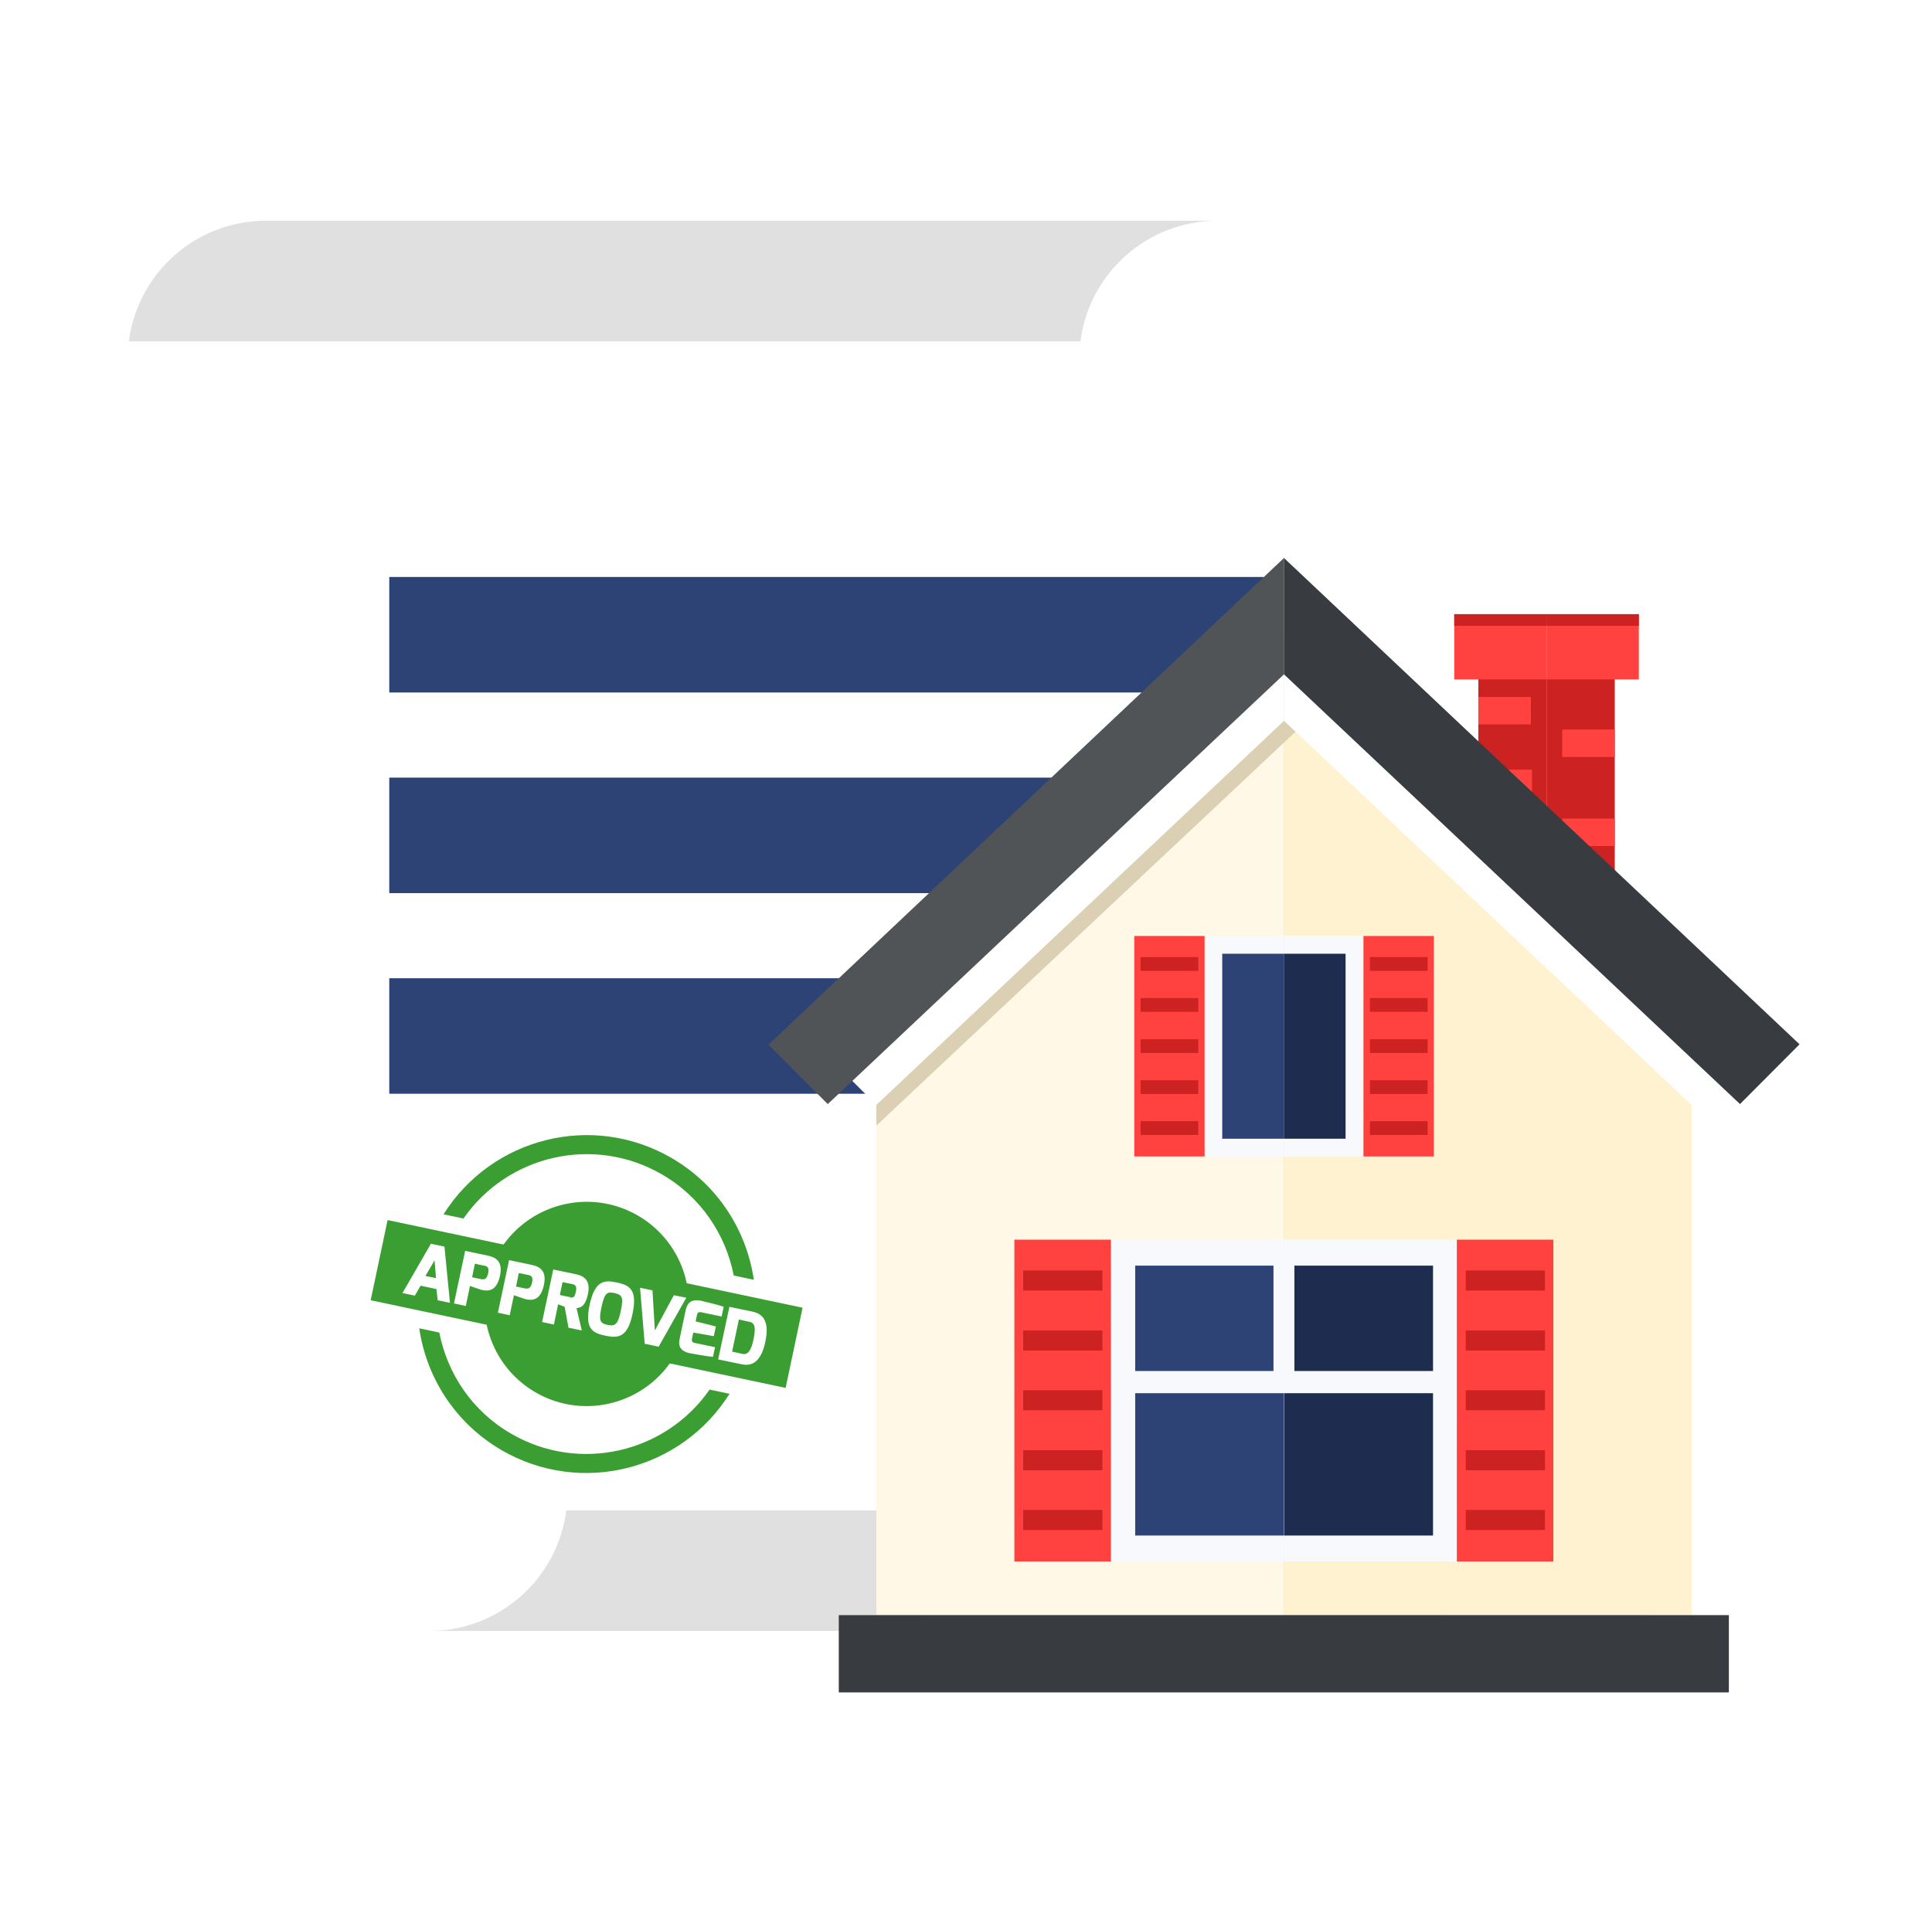
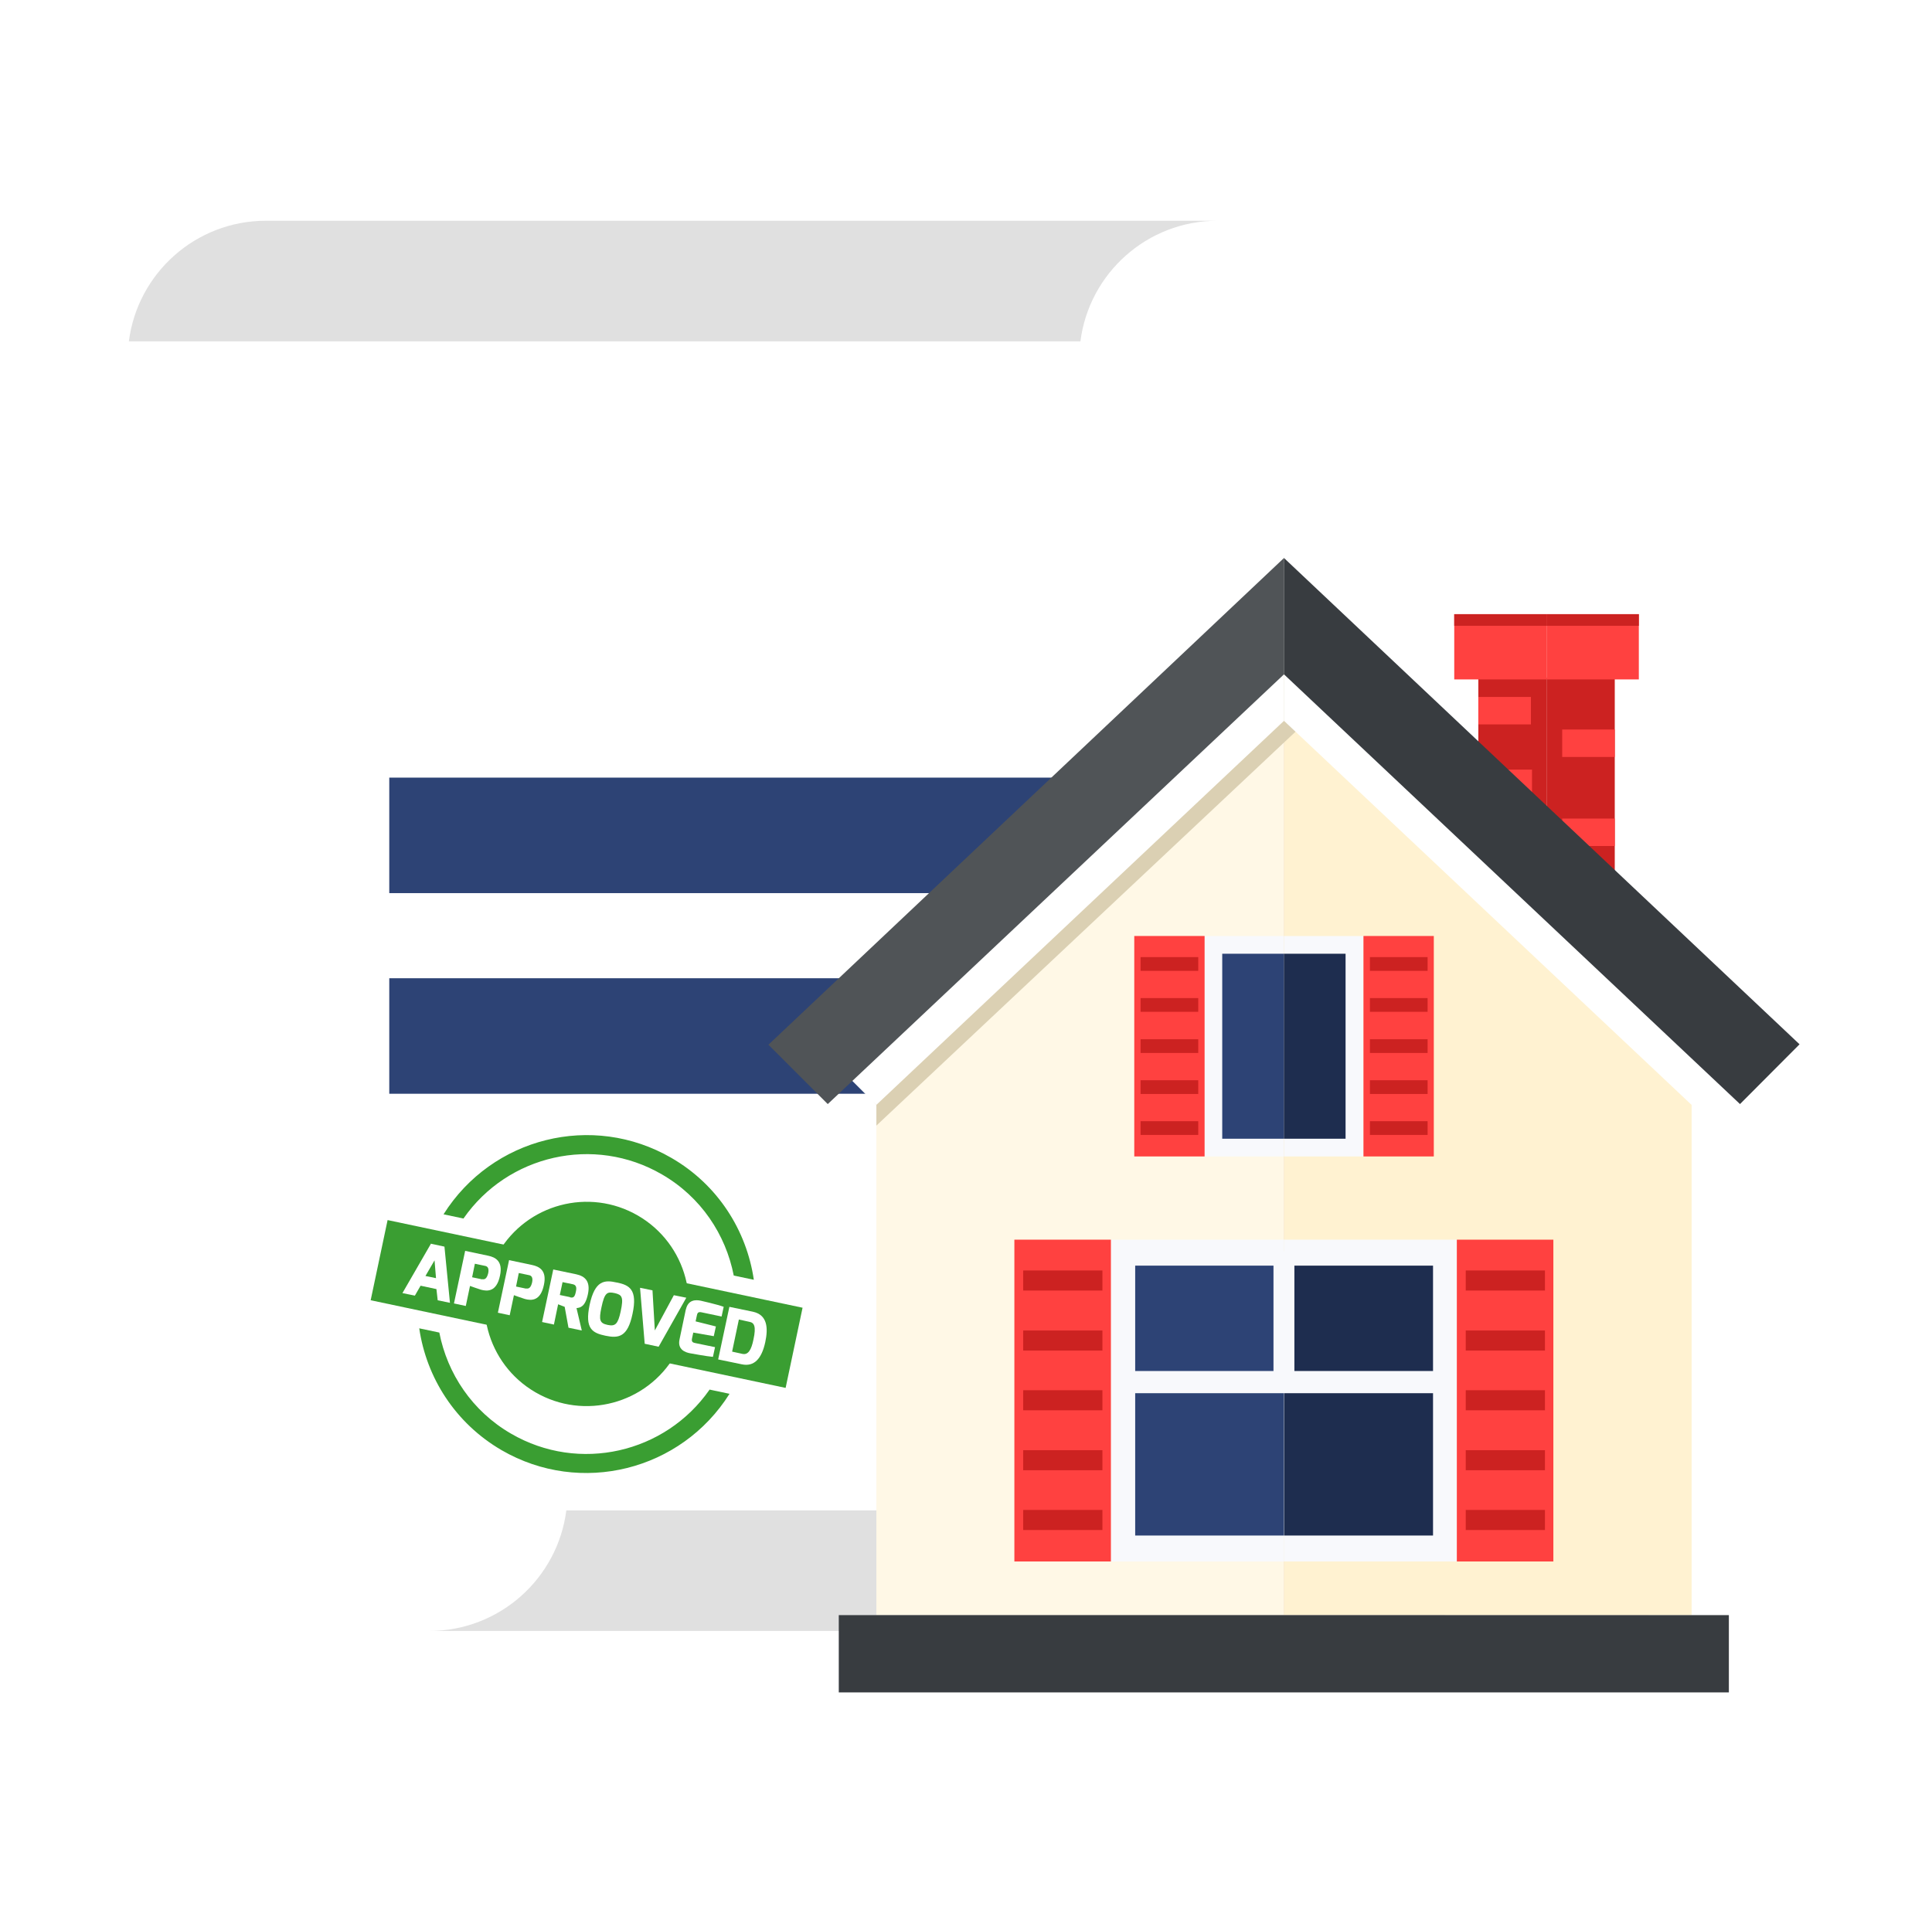
<svg xmlns="http://www.w3.org/2000/svg" width="105" height="104" viewBox="0 0 105 104" fill="none">
  <g filter="url(#filter0_d_10773_10343)">
    <path d="M23.636 12C19.481 12 16.117 15.364 16.117 19.519V81.141C16.117 85.296 19.481 88.659 23.636 88.659H44.907V12H23.636Z" fill="white" />
    <path d="M66.181 12H44.91V88.659H66.181C70.337 88.659 73.701 85.296 73.701 81.141V19.519C73.701 15.364 70.337 12 66.181 12Z" fill="white" />
    <path d="M16.187 82.106C16.658 85.802 19.815 88.66 23.637 88.66H66.18C70.003 88.66 73.16 85.802 73.63 82.106H16.176H16.187Z" fill="white" />
    <path d="M50.534 12H14.454C10.631 12 7.475 14.858 7.004 18.555H58.719C59.189 14.858 62.346 12 66.169 12H50.534Z" fill="#E0E0E0" />
    <path d="M38.963 88.66H75.043C78.865 88.66 82.022 85.802 82.493 82.106H30.778C30.308 85.802 27.151 88.66 23.328 88.66H38.963Z" fill="#E0E0E0" />
    <path d="M34.669 66.079C32.017 64.541 28.619 65.448 27.081 68.1C25.543 70.751 26.45 74.149 29.102 75.688C31.753 77.226 35.151 76.319 36.69 73.667C38.228 71.015 37.321 67.618 34.669 66.079Z" fill="#3A9E32" />
    <path d="M25.196 66.229C27.595 62.786 32.279 61.695 35.975 63.842C38.099 65.07 39.442 67.113 39.878 69.34L40.969 69.57C40.578 66.895 39.017 64.404 36.492 62.946C32.199 60.455 26.734 61.833 24.105 66.011L25.196 66.241V66.229Z" fill="#3A9E32" />
    <path d="M38.558 75.549C36.159 78.993 31.475 80.084 27.779 77.937C25.655 76.709 24.312 74.666 23.876 72.439L22.785 72.209C23.175 74.884 24.737 77.363 27.262 78.833C31.555 81.324 37.02 79.946 39.648 75.768L38.558 75.538V75.549Z" fill="#3A9E32" />
    <path d="M21.065 66.324L20.145 70.682L42.697 75.447L43.618 71.089L21.065 66.324Z" fill="#3A9E32" />
    <path d="M23.409 67.607L24.155 67.768L24.454 70.822L23.788 70.684L23.719 70.076L22.858 69.892L22.548 70.431L21.871 70.294L23.409 67.63V67.607ZM23.696 69.479L23.616 68.514L23.122 69.364L23.685 69.479H23.696Z" fill="white" />
    <path d="M25.28 67.998L26.532 68.262C26.91 68.342 27.347 68.549 27.174 69.341C26.991 70.237 26.486 70.202 26.141 70.11C25.992 70.064 25.567 69.915 25.544 69.904L25.315 70.994L24.672 70.856L25.28 67.998ZM26.199 69.536C26.359 69.571 26.463 69.49 26.532 69.215C26.589 68.939 26.497 68.836 26.359 68.813L25.808 68.698L25.659 69.433L26.21 69.548L26.199 69.536Z" fill="white" />
    <path d="M27.667 68.502L28.918 68.766C29.297 68.846 29.733 69.053 29.561 69.845C29.377 70.74 28.872 70.706 28.528 70.614C28.379 70.568 27.954 70.419 27.931 70.407L27.701 71.498L27.059 71.36L27.667 68.502ZM28.585 70.04C28.746 70.075 28.849 69.994 28.918 69.719C28.976 69.443 28.884 69.34 28.746 69.317L28.195 69.202L28.046 69.937L28.597 70.052L28.585 70.04Z" fill="white" />
    <path d="M30.058 69.008L31.321 69.272C31.791 69.375 32.101 69.651 31.952 70.351C31.803 71.051 31.527 71.086 31.332 71.109L31.619 72.325L30.896 72.176L30.689 71.04L30.333 70.902L30.104 72.004L29.461 71.866L30.069 69.008H30.058ZM30.976 70.523C31.171 70.569 31.24 70.5 31.298 70.213C31.355 69.961 31.298 69.846 31.125 69.811L30.574 69.697L30.425 70.397L30.976 70.512V70.523Z" fill="white" />
    <path d="M33.525 69.718C34.203 69.856 34.662 70.097 34.375 71.428C34.111 72.691 33.617 72.76 32.906 72.611C32.205 72.462 31.769 72.243 32.044 70.935C32.331 69.592 32.859 69.569 33.514 69.718H33.525ZM33.032 72.025C33.434 72.106 33.583 71.991 33.732 71.291C33.904 70.499 33.801 70.384 33.399 70.292C33.009 70.212 32.859 70.246 32.687 71.073C32.538 71.773 32.596 71.934 33.032 72.025Z" fill="white" />
    <path d="M35.462 70.155L35.589 72.325L36.622 70.408L37.299 70.545L35.795 73.209L35.038 73.048L34.785 70.006L35.462 70.144V70.155Z" fill="white" />
    <path d="M37.276 71.189C37.391 70.649 37.805 70.649 38.08 70.706C38.08 70.706 38.998 70.913 39.331 71.039L39.217 71.567L38.126 71.338C37.919 71.292 37.896 71.407 37.873 71.51L37.805 71.831L38.907 72.107L38.792 72.635L37.678 72.44L37.609 72.761C37.563 72.968 37.69 72.991 37.805 73.014L38.861 73.232L38.746 73.76C38.436 73.737 37.506 73.565 37.506 73.565C37.254 73.519 36.806 73.37 36.932 72.807L37.276 71.166V71.189Z" fill="white" />
    <path d="M39.64 71.041L40.914 71.305C41.717 71.477 41.752 72.2 41.591 72.958C41.396 73.865 40.983 74.313 40.306 74.163L39.031 73.899L39.64 71.041ZM40.363 73.601C40.661 73.658 40.834 73.383 40.948 72.82C41.109 72.086 40.983 71.902 40.73 71.856L40.156 71.73L39.789 73.475L40.363 73.601Z" fill="white" />
    <path d="M68.669 42.272H21.156V48.551H68.669V42.272Z" fill="#2D4375" />
-     <path d="M68.669 31.365H21.156V37.645H68.669V31.365Z" fill="#2D4375" />
    <path d="M68.669 53.178H21.156V59.457H68.669V53.178Z" fill="#2D4375" />
    <path d="M89.595 87.798H49.957V54.175L69.725 37.449L89.595 54.175V87.798Z" fill="#E6D0C5" />
    <path d="M69.715 37.449L47.629 56.815V87.798H69.784V37.495L69.715 37.449Z" fill="#FFF8E6" />
    <path d="M91.936 57.482L69.781 37.496V87.799H91.936V57.482Z" fill="#FFF2D1" />
    <path d="M87.759 36.842V50.56L84.051 44.372V36.842H87.759Z" fill="#CC2221" />
    <path d="M84.052 36.842H80.344V44.372H84.052V36.842Z" fill="#CC2221" />
    <path d="M83.202 37.887H80.344V39.379H83.202V37.887Z" fill="#FF4140" />
    <path d="M87.761 39.656H84.902V41.149H87.761V39.656Z" fill="#FF4140" />
    <path d="M83.261 41.836H80.402V43.328H83.261V41.836Z" fill="#FF4140" />
    <path d="M84.052 33.387H79.035V36.934H84.052V33.387Z" fill="#FF4140" />
    <path d="M89.067 33.387H84.051V36.934H89.067V33.387Z" fill="#FF4140" />
    <path d="M84.052 33.387H79.035V34.018H84.052V33.387Z" fill="#CC2221" />
    <path d="M89.067 33.387H84.051V34.018H89.067V33.387Z" fill="#CC2221" />
    <path d="M87.761 44.498H84.902V45.99H87.761V44.498Z" fill="#FF4140" />
    <path d="M69.769 50.883H65.453V62.867H69.769V50.883Z" fill="#F8F9FC" />
    <path d="M74.097 50.883H69.781V62.867H74.097V50.883Z" fill="#F8F9FC" />
    <path d="M69.778 51.846H66.426V61.902H69.778V51.846Z" fill="#2D4375" />
    <path d="M73.129 51.846H69.777V61.902H73.129V51.846Z" fill="#1E2D4F" />
    <path d="M65.467 50.881H61.645V62.865H65.467V50.881Z" fill="#FF4140" />
    <path d="M77.924 50.881H74.102V62.865H77.924V50.881Z" fill="#FF4140" />
    <path d="M65.122 52.029H61.988V52.776H65.122V52.029Z" fill="#CC2221" />
    <path d="M77.587 52.029H74.453V52.776H77.587V52.029Z" fill="#CC2221" />
    <path d="M65.122 54.256H61.988V55.002H65.122V54.256Z" fill="#CC2221" />
    <path d="M77.587 54.256H74.453V55.002H77.587V54.256Z" fill="#CC2221" />
    <path d="M65.122 56.494H61.988V57.24H65.122V56.494Z" fill="#CC2221" />
    <path d="M77.587 56.494H74.453V57.24H77.587V56.494Z" fill="#CC2221" />
    <path d="M65.122 58.723H61.988V59.469H65.122V58.723Z" fill="#CC2221" />
    <path d="M77.587 58.723H74.453V59.469H77.587V58.723Z" fill="#CC2221" />
    <path d="M65.122 60.949H61.988V61.695H65.122V60.949Z" fill="#CC2221" />
    <path d="M77.587 60.949H74.453V61.695H77.587V60.949Z" fill="#CC2221" />
    <path d="M93.96 87.799H45.586V92H93.96V87.799Z" fill="#383C40" />
    <path d="M70.623 39.574V33.926L45.586 57.573L47.629 60.064V61.189L70.623 39.574Z" fill="#DBD0B3" />
    <path d="M69.783 39.183V33.535L44.746 57.183L47.627 60.064L69.783 39.183Z" fill="white" />
    <path d="M69.781 33.535V39.183L91.936 60.064L94.829 57.16L69.781 33.535Z" fill="white" />
    <path d="M69.783 30.332L41.762 56.792L44.987 60.018L69.783 36.657V30.332Z" fill="#505457" />
    <path d="M69.781 30.332V36.657L94.565 60.018L97.802 56.769L69.781 30.332Z" fill="#383C40" />
    <path d="M69.788 67.389H60.375V84.883H69.788V67.389Z" fill="#F8F9FC" />
    <path d="M79.202 67.389H69.789V84.883H79.202V67.389Z" fill="#F8F9FC" />
    <path d="M77.882 68.801H69.789V83.472H77.882V68.801Z" fill="#1E2D4F" />
    <path d="M69.777 68.801H61.695V83.472H69.777V68.801Z" fill="#2D4375" />
    <path d="M60.375 67.389H55.129V84.883H60.375V67.389Z" fill="#FF4140" />
    <path d="M84.422 67.389H79.176V84.883H84.422V67.389Z" fill="#FF4140" />
    <path d="M59.914 69.064H55.609V70.155H59.914V69.064Z" fill="#CC2221" />
    <path d="M83.965 69.064H79.66V70.155H83.965V69.064Z" fill="#CC2221" />
    <path d="M59.914 72.326H55.609V73.417H59.914V72.326Z" fill="#CC2221" />
    <path d="M83.965 72.326H79.66V73.417H83.965V72.326Z" fill="#CC2221" />
    <path d="M59.914 75.574H55.609V76.665H59.914V75.574Z" fill="#CC2221" />
    <path d="M83.965 75.574H79.66V76.665H83.965V75.574Z" fill="#CC2221" />
    <path d="M59.914 78.834H55.609V79.924H59.914V78.834Z" fill="#CC2221" />
    <path d="M83.965 78.834H79.66V79.924H83.965V78.834Z" fill="#CC2221" />
    <path d="M59.914 82.082H55.609V83.173H59.914V82.082Z" fill="#CC2221" />
    <path d="M83.965 82.082H79.66V83.173H83.965V82.082Z" fill="#CC2221" />
    <path d="M78.478 74.529H61.098V75.735H78.478V74.529Z" fill="#F8F9FC" />
    <path d="M70.347 68.031H69.211V75.585H70.347V68.031Z" fill="#F8F9FC" />
  </g>
  <defs>
    <filter id="filter0_d_10773_10343" x="-5.332" y="-6" width="116" height="116" filterUnits="userSpaceOnUse" color-interpolation-filters="sRGB">
      <feFlood flood-opacity="0" result="BackgroundImageFix" />
      <feColorMatrix in="SourceAlpha" type="matrix" values="0 0 0 0 0 0 0 0 0 0 0 0 0 0 0 0 0 0 127 0" result="hardAlpha" />
      <feOffset />
      <feGaussianBlur stdDeviation="3" />
      <feColorMatrix type="matrix" values="0 0 0 0 0 0 0 0 0 0 0 0 0 0 0 0 0 0 0.25 0" />
      <feBlend mode="normal" in2="BackgroundImageFix" result="effect1_dropShadow_10773_10343" />
      <feBlend mode="normal" in="SourceGraphic" in2="effect1_dropShadow_10773_10343" result="shape" />
    </filter>
  </defs>
</svg>